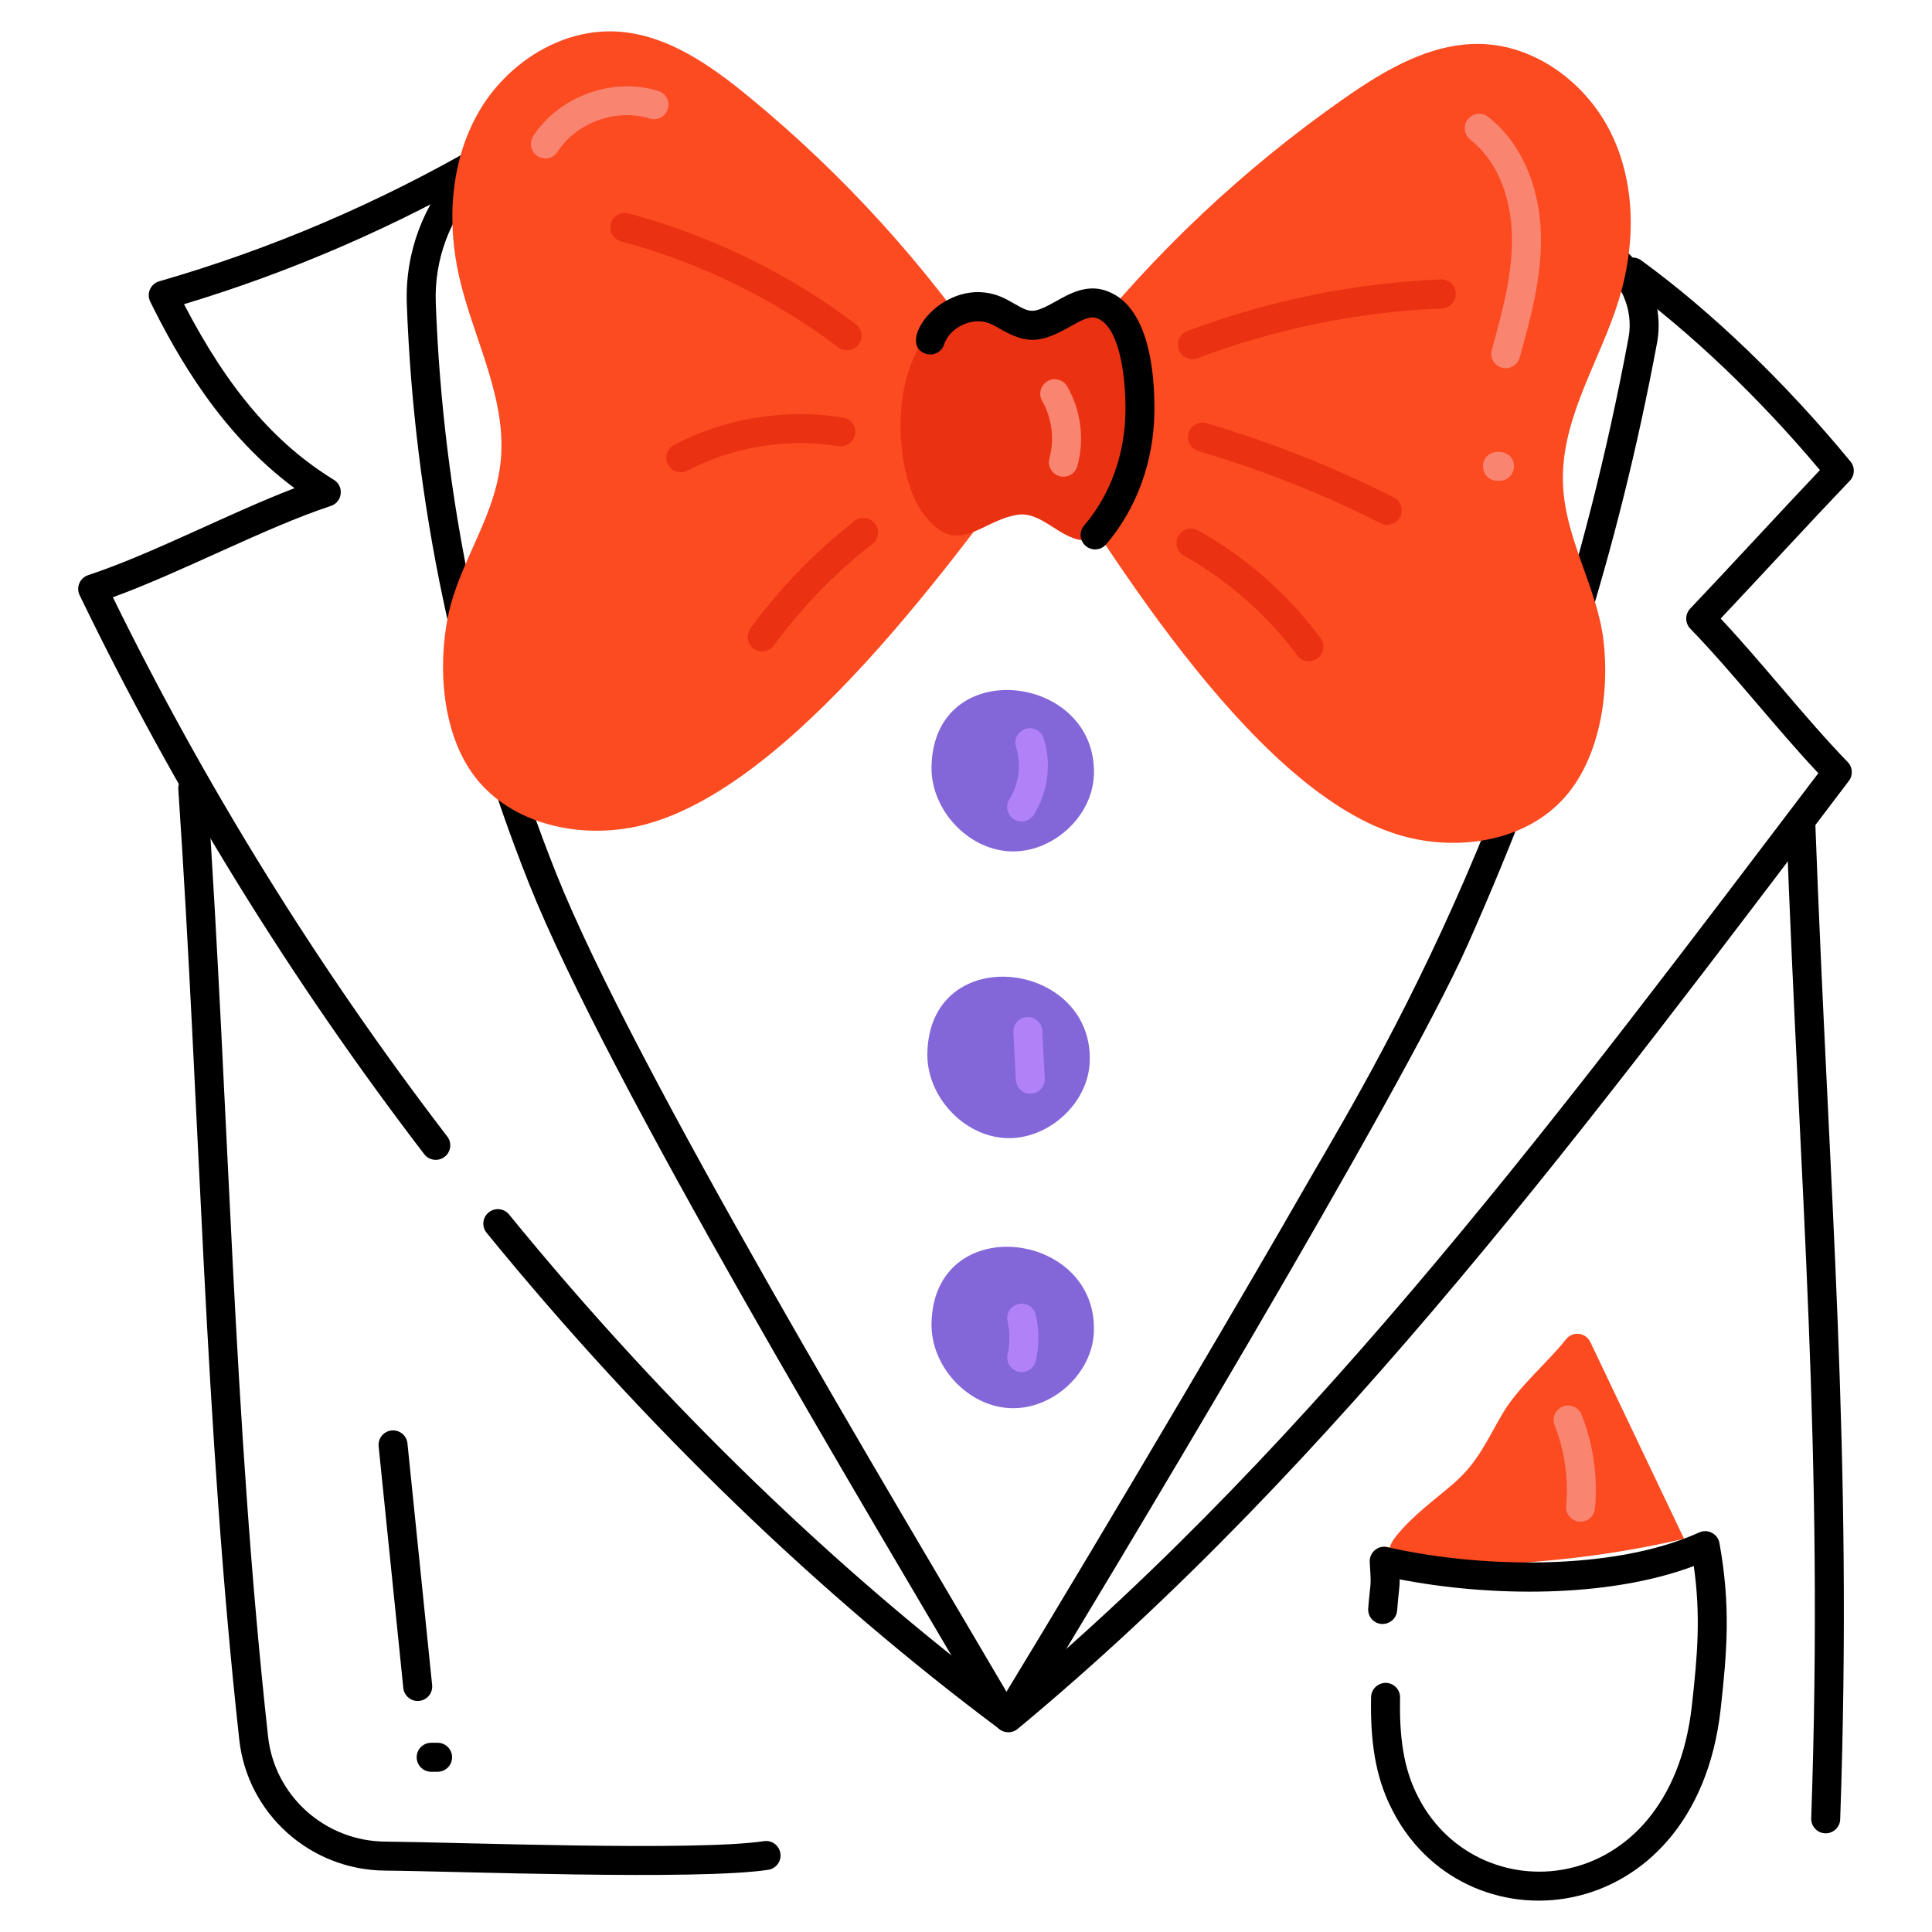
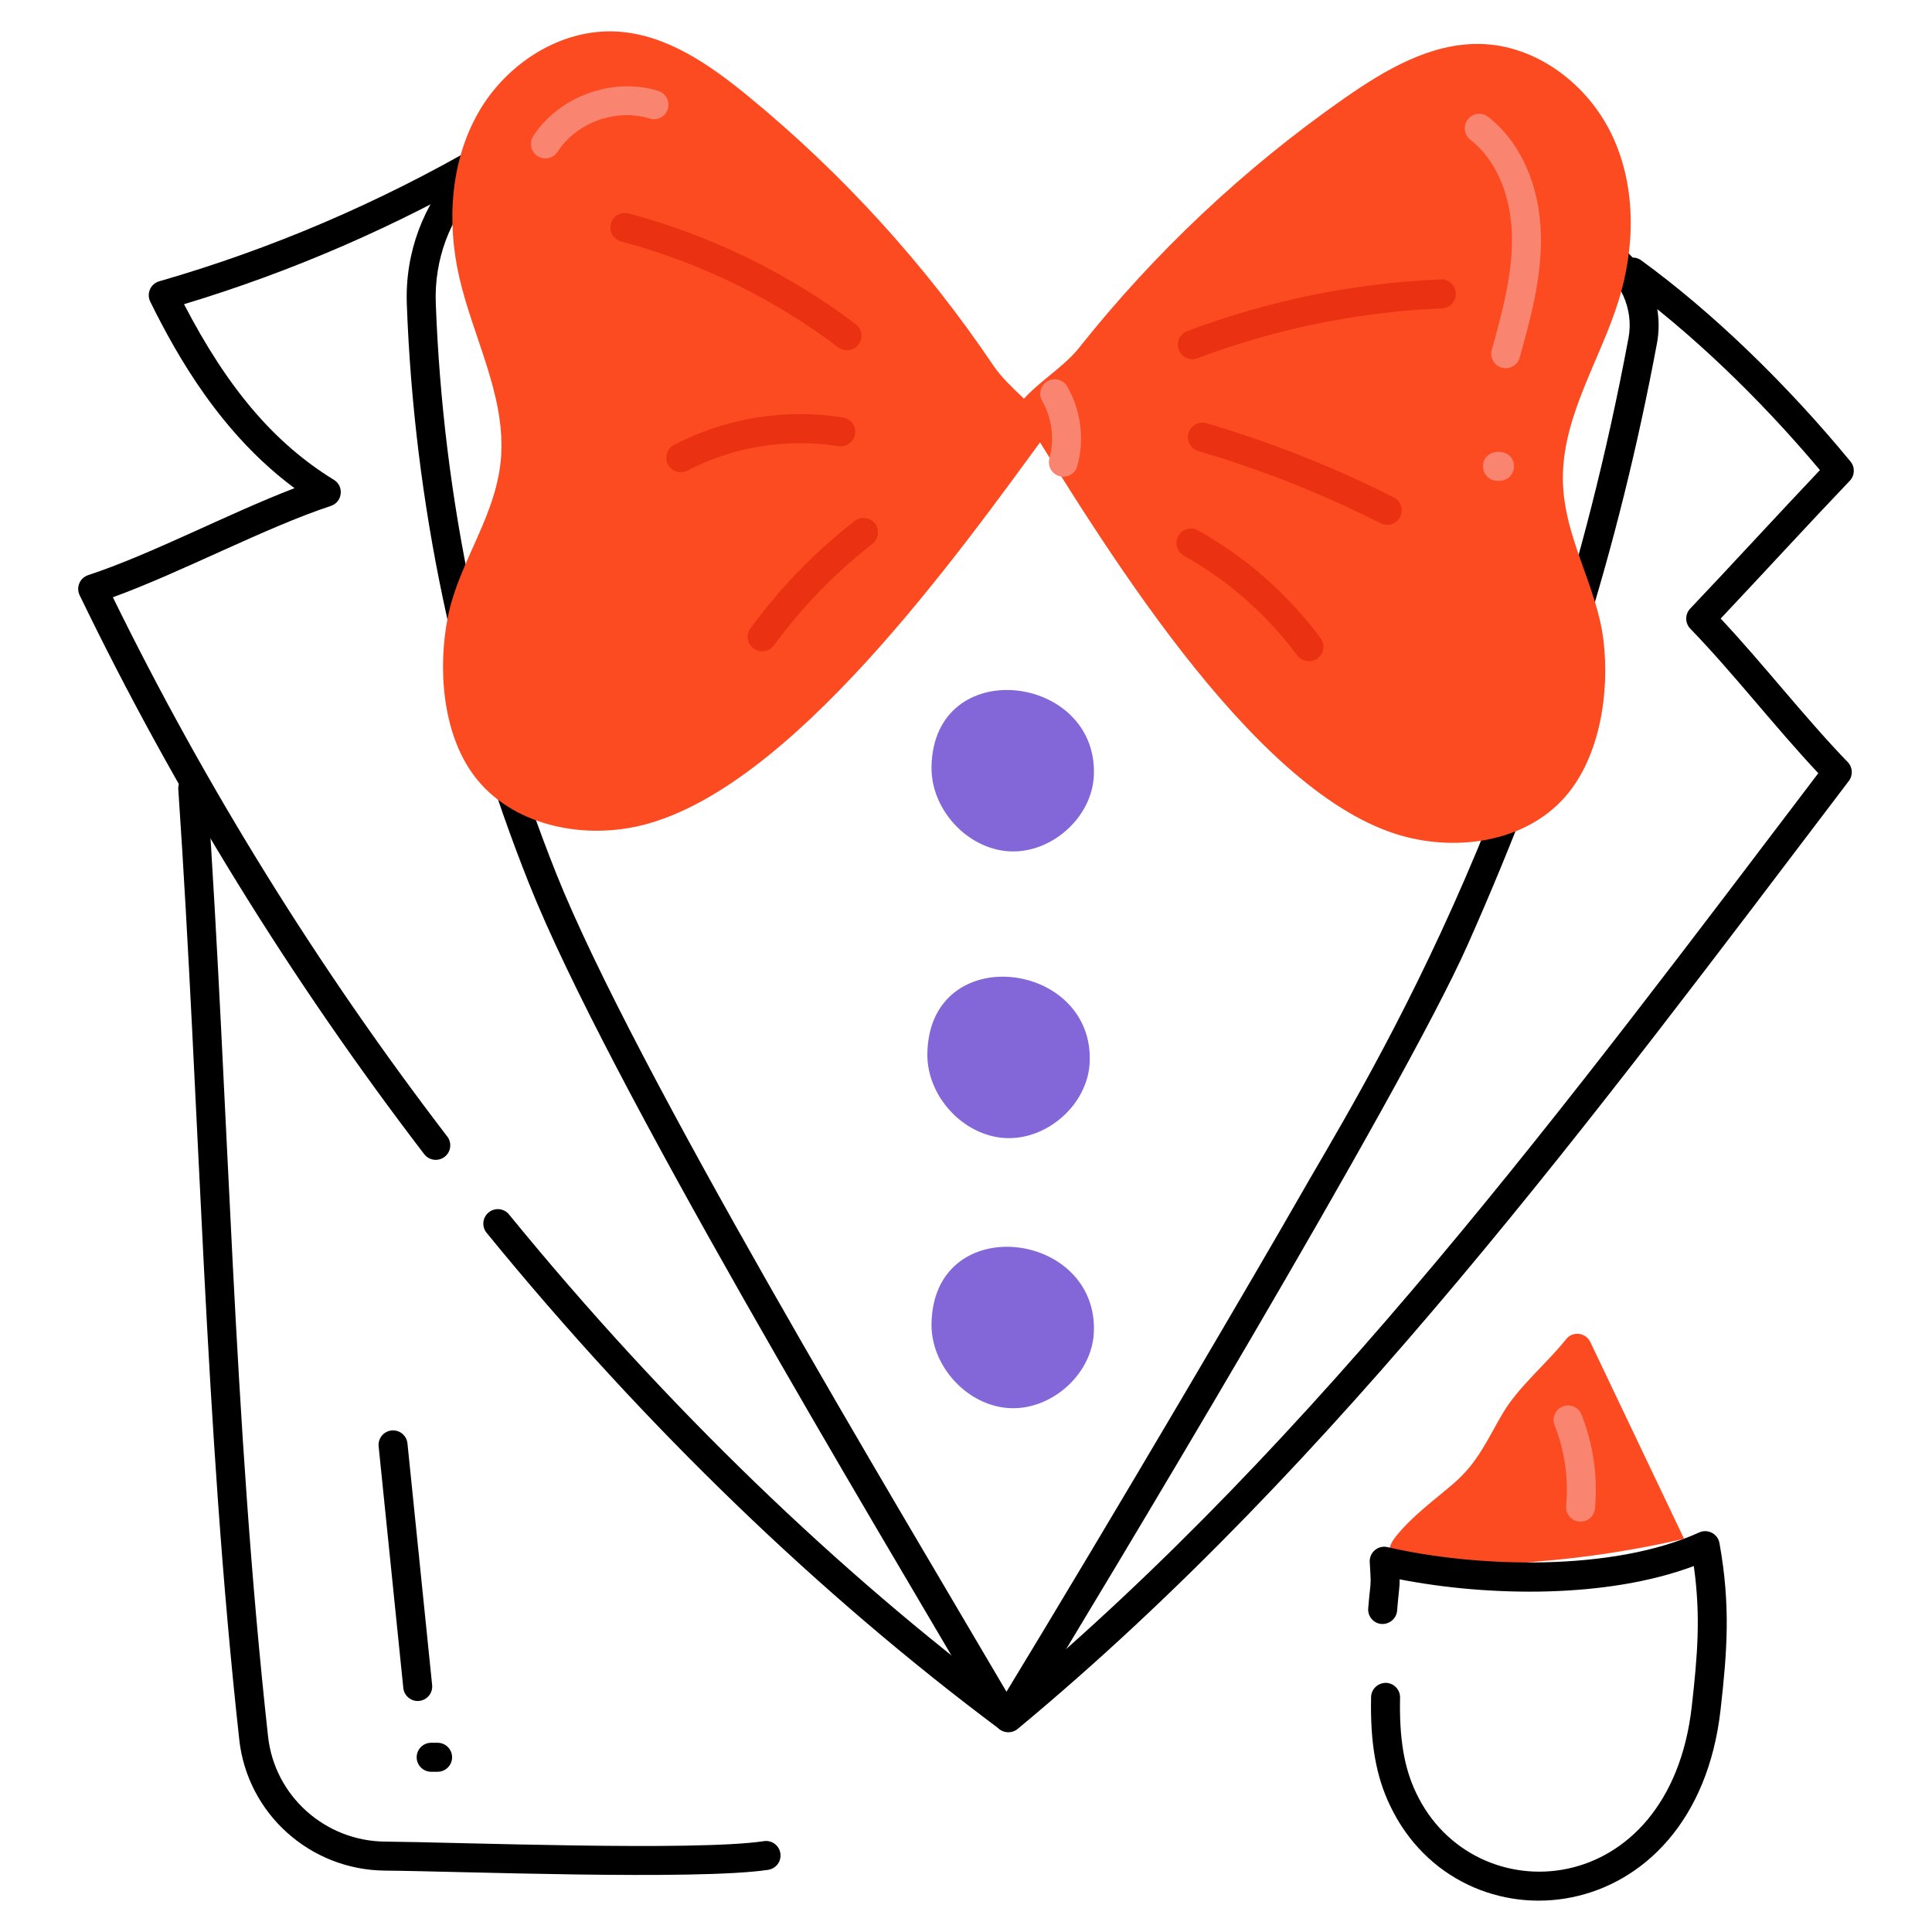
<svg xmlns="http://www.w3.org/2000/svg" xml:space="preserve" id="party-suit" x="0" y="0" enable-background="new 0 0 100 100" version="1.1" viewBox="0 0 100 100">
  <g id="_x34_4">
    <path fill="#fc4a21" d="M82.314,69.463l4.853,10.185c-2.498,0.578-5.039,0.971-7.594,1.176      c-2.183,0.175-4.189,0.607-6.416,0.333c-0.515-0.063-1.141-0.253-1.232-0.765      c-0.058-0.329,0.145-0.643,0.355-0.902c0.833-1.029,1.92-1.815,2.925-2.677      c1.323-1.135,1.761-2.289,2.594-3.687c0.822-1.378,2.26-2.547,3.263-3.81      C81.405,68.884,82.077,68.966,82.314,69.463z" />
    <path d="M50.958,88.592c-5.978-10.193-19.534-32.703-23.566-42.834      c-3.823-9.599-5.954-19.694-6.335-30.009c-0.205-5.405,3.953-9.978,9.269-10.192      c3.836-0.171,4.565,0.942,8.176,1.605c0.407,0.074,0.677,0.465,0.602,0.873      c-0.074,0.407-0.462,0.681-0.873,0.602c-3.676-0.674-4.326-1.72-7.844-1.582      c-4.491,0.182-8.004,4.058-7.831,8.639c0.375,10.143,2.472,20.071,6.23,29.51      c4.01,10.072,17.461,32.385,23.468,42.631      c0.209,0.356,0.089,0.816-0.269,1.026      C51.625,89.07,51.167,88.948,50.958,88.592z" />
    <path d="M52.17 89.638c-.576 0-.947-.637-.64-1.14 6.562-10.788 13.905-23.352 15.589-26.306 3.235-5.7 12.599-20.185 17.175-44.716.271-1.477-.417-3.015-1.713-3.825-3.672-2.296-7.138-3.384-10.685-3.28-.411-.005-.758-.316-.769-.731-.01-.414.317-.758.731-.769 3.821-.104 7.588 1.052 11.517 3.509 1.812 1.133 2.774 3.291 2.393 5.37-1.994 10.69-5.106 20.584-9.795 31.136-3.418 7.703-18.815 33.245-23.162 40.392C52.671 89.51 52.424 89.638 52.17 89.638zM21.958 59.74C15.027 50.69 9.026 40.955 4.122 30.808c-.196-.401.004-.893.44-1.039 3.257-1.071 7.217-3.172 10.682-4.502-3.786-2.803-6.053-6.788-7.468-9.654-.205-.419.015-.923.466-1.053 5.776-1.663 11.377-4.058 16.644-7.115.361-.209.818-.086 1.025.271.208.358.086.817-.271 1.025-5.109 2.967-10.526 5.32-16.115 7.004 2.27 4.38 4.685 7.203 7.757 9.091.543.332.448 1.151-.158 1.352-3.378 1.111-7.73 3.437-11.282 4.726 4.792 9.783 10.612 19.17 17.309 27.914.252.329.189.8-.14 1.052C22.681 60.13 22.211 60.069 21.958 59.74z" />
    <path d="M51.668 89.449c-9.135-6.829-18.212-15.501-26.482-25.64-.262-.32-.214-.793.107-1.055.318-.26.792-.217 1.055.107 8.205 10.057 17.153 18.57 25.826 25.091C68.251 74.497 81.243 56.968 94.115 40.021c-2.221-2.362-4.414-5.198-6.626-7.481-.279-.288-.281-.747-.005-1.038 2.034-2.14 4.614-4.956 6.715-7.17-3.166-3.77-6.747-7.179-10.135-9.645-.335-.244-.409-.713-.165-1.048.243-.333.71-.409 1.048-.165 3.64 2.648 7.487 6.348 10.835 10.415.241.293.226.721-.037.995-2.047 2.142-4.619 4.946-6.683 7.133 2.21 2.356 4.39 5.171 6.576 7.428.258.266.282.681.058.976-13.118 17.272-26.451 35.329-43.023 49.068C52.373 89.736 51.951 89.712 51.668 89.449zM71.942 93.439c-.723-1.507-1.024-3.235-.975-5.601.009-.414.356-.734.766-.734.414.009.743.352.734.766-.045 2.118.211 3.637.829 4.925 2.971 6.299 13.13 5.682 14.271-4.482.297-2.646.468-4.659.104-7.255-4.477 1.681-10.59 1.591-15.227.688.005.251-.01.393-.041.677-.021.194-.051.47-.089.946-.034.413-.401.712-.808.688-.413-.033-.721-.395-.688-.808.04-.499.072-.788.095-.99.044-.407.044-.407-.016-1.405-.014-.236.084-.465.265-.617.18-.153.421-.215.652-.158 4.627 1.066 11.65 1.283 16.136-.759.445-.202.962.068 1.049.55.586 3.256.394 5.623.059 8.611C87.755 100.092 75.576 101.138 71.942 93.439zM19.93 96.822c-3.881-.031-7.125-2.947-7.546-6.781-1.807-16.425-2.031-32.609-3.155-49.185-.028-.413.284-.771.697-.799.402-.018.771.284.799.697 1.138 16.778 1.338 32.644 3.149 49.122.338 3.079 2.946 5.42 6.067 5.445 3.614.029 16.057.51 19.597-.023.41-.064.792.22.854.629.062.41-.22.792-.629.854C36.064 97.34 23.586 96.851 19.93 96.822z" />
-     <path d="M94.498,94.892c-0.009,0-0.018,0-0.026,0      c-0.414-0.015-0.737-0.362-0.724-0.776c0.668-19.006-0.592-32.454-1.29-51.562      c-0.016-0.414,0.308-0.762,0.722-0.776c0.009-0.001,0.019-0.001,0.028-0.001      c0.401,0,0.733,0.318,0.748,0.723c0.708,19.236,1.96,32.629,1.292,51.67      C95.233,94.574,94.9,94.892,94.498,94.892z" />
    <path fill="#8366d8" d="M48.215 39.689c-.038 2.186 1.832 4.247 4.014 4.375 2.182.128 4.298-1.745 4.389-3.929C56.839 34.861 48.316 33.818 48.215 39.689zM48 54.529c-.038 2.186 1.832 4.247 4.014 4.375 2.182.128 4.298-1.745 4.389-3.929C56.624 49.7 48.101 48.657 48 54.529zM48.215 68.508c-.038 2.186 1.832 4.247 4.014 4.375 2.182.128 4.298-1.745 4.389-3.929C56.839 63.68 48.316 62.637 48.215 68.508z" />
    <path fill="#fc4a21" d="M51.418,18.923c-3.524-5.228-7.813-9.94-12.687-13.939       c-1.985-1.628-4.226-3.2-6.788-3.35c-2.918-0.171-5.741,1.659-7.187,4.2       c-1.446,2.54-1.637,5.662-0.985,8.512c0.7,3.059,2.321,5.974,2.176,9.108       c-0.144,3.126-2.175,5.547-2.76,8.451c-0.533,2.644-0.303,6.044,1.359,8.255       c1.901,2.527,5.507,3.305,8.585,2.579c7.752-1.828,16.397-13.951,21.218-20.553       C53.621,21.002,52.194,20.075,51.418,18.923z" />
    <path fill="#fc4a21" d="M55.852,18.003c3.919-4.939,8.56-9.305,13.729-12.914       c2.105-1.47,4.461-2.863,7.028-2.814c2.923,0.056,5.595,2.099,6.84,4.744       c1.245,2.645,1.193,5.772,0.323,8.563c-0.935,2.995-2.777,5.776-2.875,8.912       c-0.098,3.128,1.739,5.699,2.097,8.64c0.326,2.677-0.166,6.05-1.995,8.124       c-2.091,2.373-5.746,2.868-8.759,1.906       c-7.587-2.424-15.267-15.18-19.561-22.136       C53.495,19.905,54.989,19.091,55.852,18.003z" />
-     <path fill="#ea3213" d="M49.77,15.685c-1.211,0.448-2.181,2.037-2.616,3.168       c-1.023,2.662-0.476,6.268,0.633,7.733c1.776,2.348,2.918,0.371,4.874,0.06       c1.214-0.194,2.148,1.191,3.37,1.32c1.386,0.147,2.375-1.322,2.789-2.653       c0.715-2.296,0.742-4.802,0.078-7.113c-0.357-1.243-1.198-2.624-2.491-2.593       c-0.991,0.024-1.795,0.901-2.784,0.97       C52.019,16.689,51.32,15.111,49.77,15.685z" />
-     <path fill="#b181f7" d="M52.878 42.521c-.137 0-.275-.037-.399-.115-.351-.222-.455-.685-.234-1.035.502-.794.631-1.805.346-2.701-.125-.396.093-.817.487-.942.399-.13.817.093.942.487.417 1.314.228 2.793-.506 3.957C53.37 42.397 53.127 42.521 52.878 42.521zM52.58 55.898l-.129-2.472c-.021-.414.296-.767.71-.788.396-.02.768.296.788.71l.129 2.472c.021.414-.296.767-.71.788C52.979 56.635 52.602 56.327 52.58 55.898zM52.713 71c-.404-.094-.655-.496-.562-.899.129-.559.129-1.147 0-1.706-.094-.403.157-.806.562-.899.396-.097.806.157.899.562.181.779.181 1.603 0 2.382C53.517 70.853 53.1 71.094 52.713 71z" />
-     <path d="M56.195,28.257c-0.314-0.27-0.351-0.743-0.081-1.058      c1.354-1.578,2.113-3.678,2.139-5.911c0.021-2.004-0.363-4.472-1.518-4.832      c-0.336-0.1-0.729,0.099-1.342,0.444c-1.518,0.859-2.224,0.933-3.628,0.124      c-0.179-0.103-0.357-0.209-0.547-0.285c-0.886-0.358-2.06,0.201-2.353,1.091      c-0.13,0.393-0.548,0.609-0.947,0.479c-1.651-0.545,0.995-4.12,3.862-2.96      c0.253,0.103,0.494,0.238,0.733,0.376c0.811,0.466,0.954,0.537,2.144-0.131      c0.689-0.389,1.547-0.872,2.522-0.569c2.289,0.713,2.595,4.241,2.572,6.28      c-0.029,2.586-0.917,5.025-2.5,6.871C56.982,28.491,56.51,28.526,56.195,28.257z" />
    <path fill="#ea3213" d="M61.015 18.103c-.146-.387.051-.819.438-.966 4.212-1.585 8.626-2.484 13.119-2.674.41-.029.763.304.78.718.018.413-.304.763-.718.78-4.334.184-8.591 1.051-12.654 2.58C61.586 18.688 61.159 18.486 61.015 18.103zM71.461 27.082c-3.015-1.525-6.188-2.782-9.434-3.735-.396-.117-.624-.534-.508-.932.117-.396.528-.624.932-.508 3.331.979 6.591 2.271 9.688 3.837.369.187.518.638.33 1.008C72.278 27.13 71.819 27.266 71.461 27.082zM67.145 33.921c-1.558-2.1-3.586-3.883-5.867-5.158-.361-.202-.49-.659-.288-1.021.201-.36.659-.491 1.021-.288 2.465 1.378 4.657 3.305 6.34 5.572.247.333.177.803-.155 1.05C67.86 34.324 67.391 34.252 67.145 33.921zM43.385 17.975c-3.32-2.515-7.206-4.409-11.234-5.478-.4-.105-.639-.517-.532-.917.105-.399.52-.641.917-.532 4.215 1.117 8.28 3.1 11.756 5.731.33.25.395.721.145 1.051C44.186 18.159 43.717 18.226 43.385 17.975zM34.573 24.036c-.191-.367-.049-.82.319-1.011 2.669-1.389 5.774-1.894 8.746-1.413.409.065.688.45.621.859s-.465.689-.859.621c-2.653-.423-5.429.022-7.816 1.263C35.215 24.548 34.762 24.402 34.573 24.036zM39.009 33.569c-.335-.244-.407-.714-.163-1.048 1.529-2.092 3.342-3.96 5.388-5.554.327-.255.799-.194 1.053.131.255.327.196.798-.131 1.053-1.937 1.508-3.651 3.276-5.099 5.255C39.812 33.742 39.34 33.812 39.009 33.569z" />
    <path fill="#f98470" d="M77.736 19.031c-.399-.11-.633-.523-.522-.923.536-1.933 1.09-3.931 1.042-5.917-.05-2.121-.834-3.929-2.152-4.961-.326-.256-.384-.727-.129-1.053s.726-.386 1.053-.129c1.674 1.31 2.668 3.536 2.729 6.107.053 2.208-.531 4.314-1.097 6.353C78.548 18.91 78.131 19.141 77.736 19.031zM77.615 24.887h-.107c-.414 0-.75-.336-.75-.75 0-1.001 1.607-1.003 1.607 0C78.365 24.551 78.029 24.887 77.615 24.887zM27.821 8.08c-.348-.226-.446-.689-.221-1.037 1.341-2.065 4.124-3.07 6.473-2.338.396.123.616.543.493.938-.122.395-.536.62-.938.493-1.735-.539-3.784.201-4.77 1.723C28.633 8.207 28.168 8.306 27.821 8.08z" />
    <g>
      <path fill="#f98470" d="M54.842,24.647c-0.399-0.11-0.634-0.523-0.523-0.922      c0.27-0.979,0.129-2.089-0.377-2.972c-0.206-0.359-0.082-0.817,0.277-1.023      c0.357-0.207,0.817-0.083,1.023,0.277c0.712,1.24,0.901,2.74,0.521,4.116      C55.653,24.526,55.236,24.757,54.842,24.647z" />
    </g>
    <g>
      <path fill="#f98470" d="M81.738,78.759c-0.412-0.039-0.715-0.405-0.677-0.817      c0.133-1.412-0.073-2.854-0.596-4.17c-0.152-0.385,0.035-0.82,0.421-0.974      c0.381-0.152,0.82,0.034,0.974,0.421c0.609,1.535,0.85,3.217,0.695,4.863      C82.518,78.477,82.175,78.794,81.738,78.759z" />
    </g>
    <g>
      <path d="M20.875,87.368L19.598,74.863c-0.042-0.412,0.258-0.78,0.67-0.822     c0.414-0.041,0.781,0.259,0.822,0.67l1.277,12.506     c0.042,0.412-0.258,0.78-0.67,0.822C21.3,88.084,20.918,87.79,20.875,87.368     z" />
    </g>
    <g>
      <path d="M22.65,91.706h-0.333c-0.414,0-0.75-0.336-0.75-0.75s0.336-0.75,0.75-0.75h0.333     c0.414,0,0.75,0.336,0.75,0.75S23.064,91.706,22.65,91.706z" />
    </g>
  </g>
</svg>